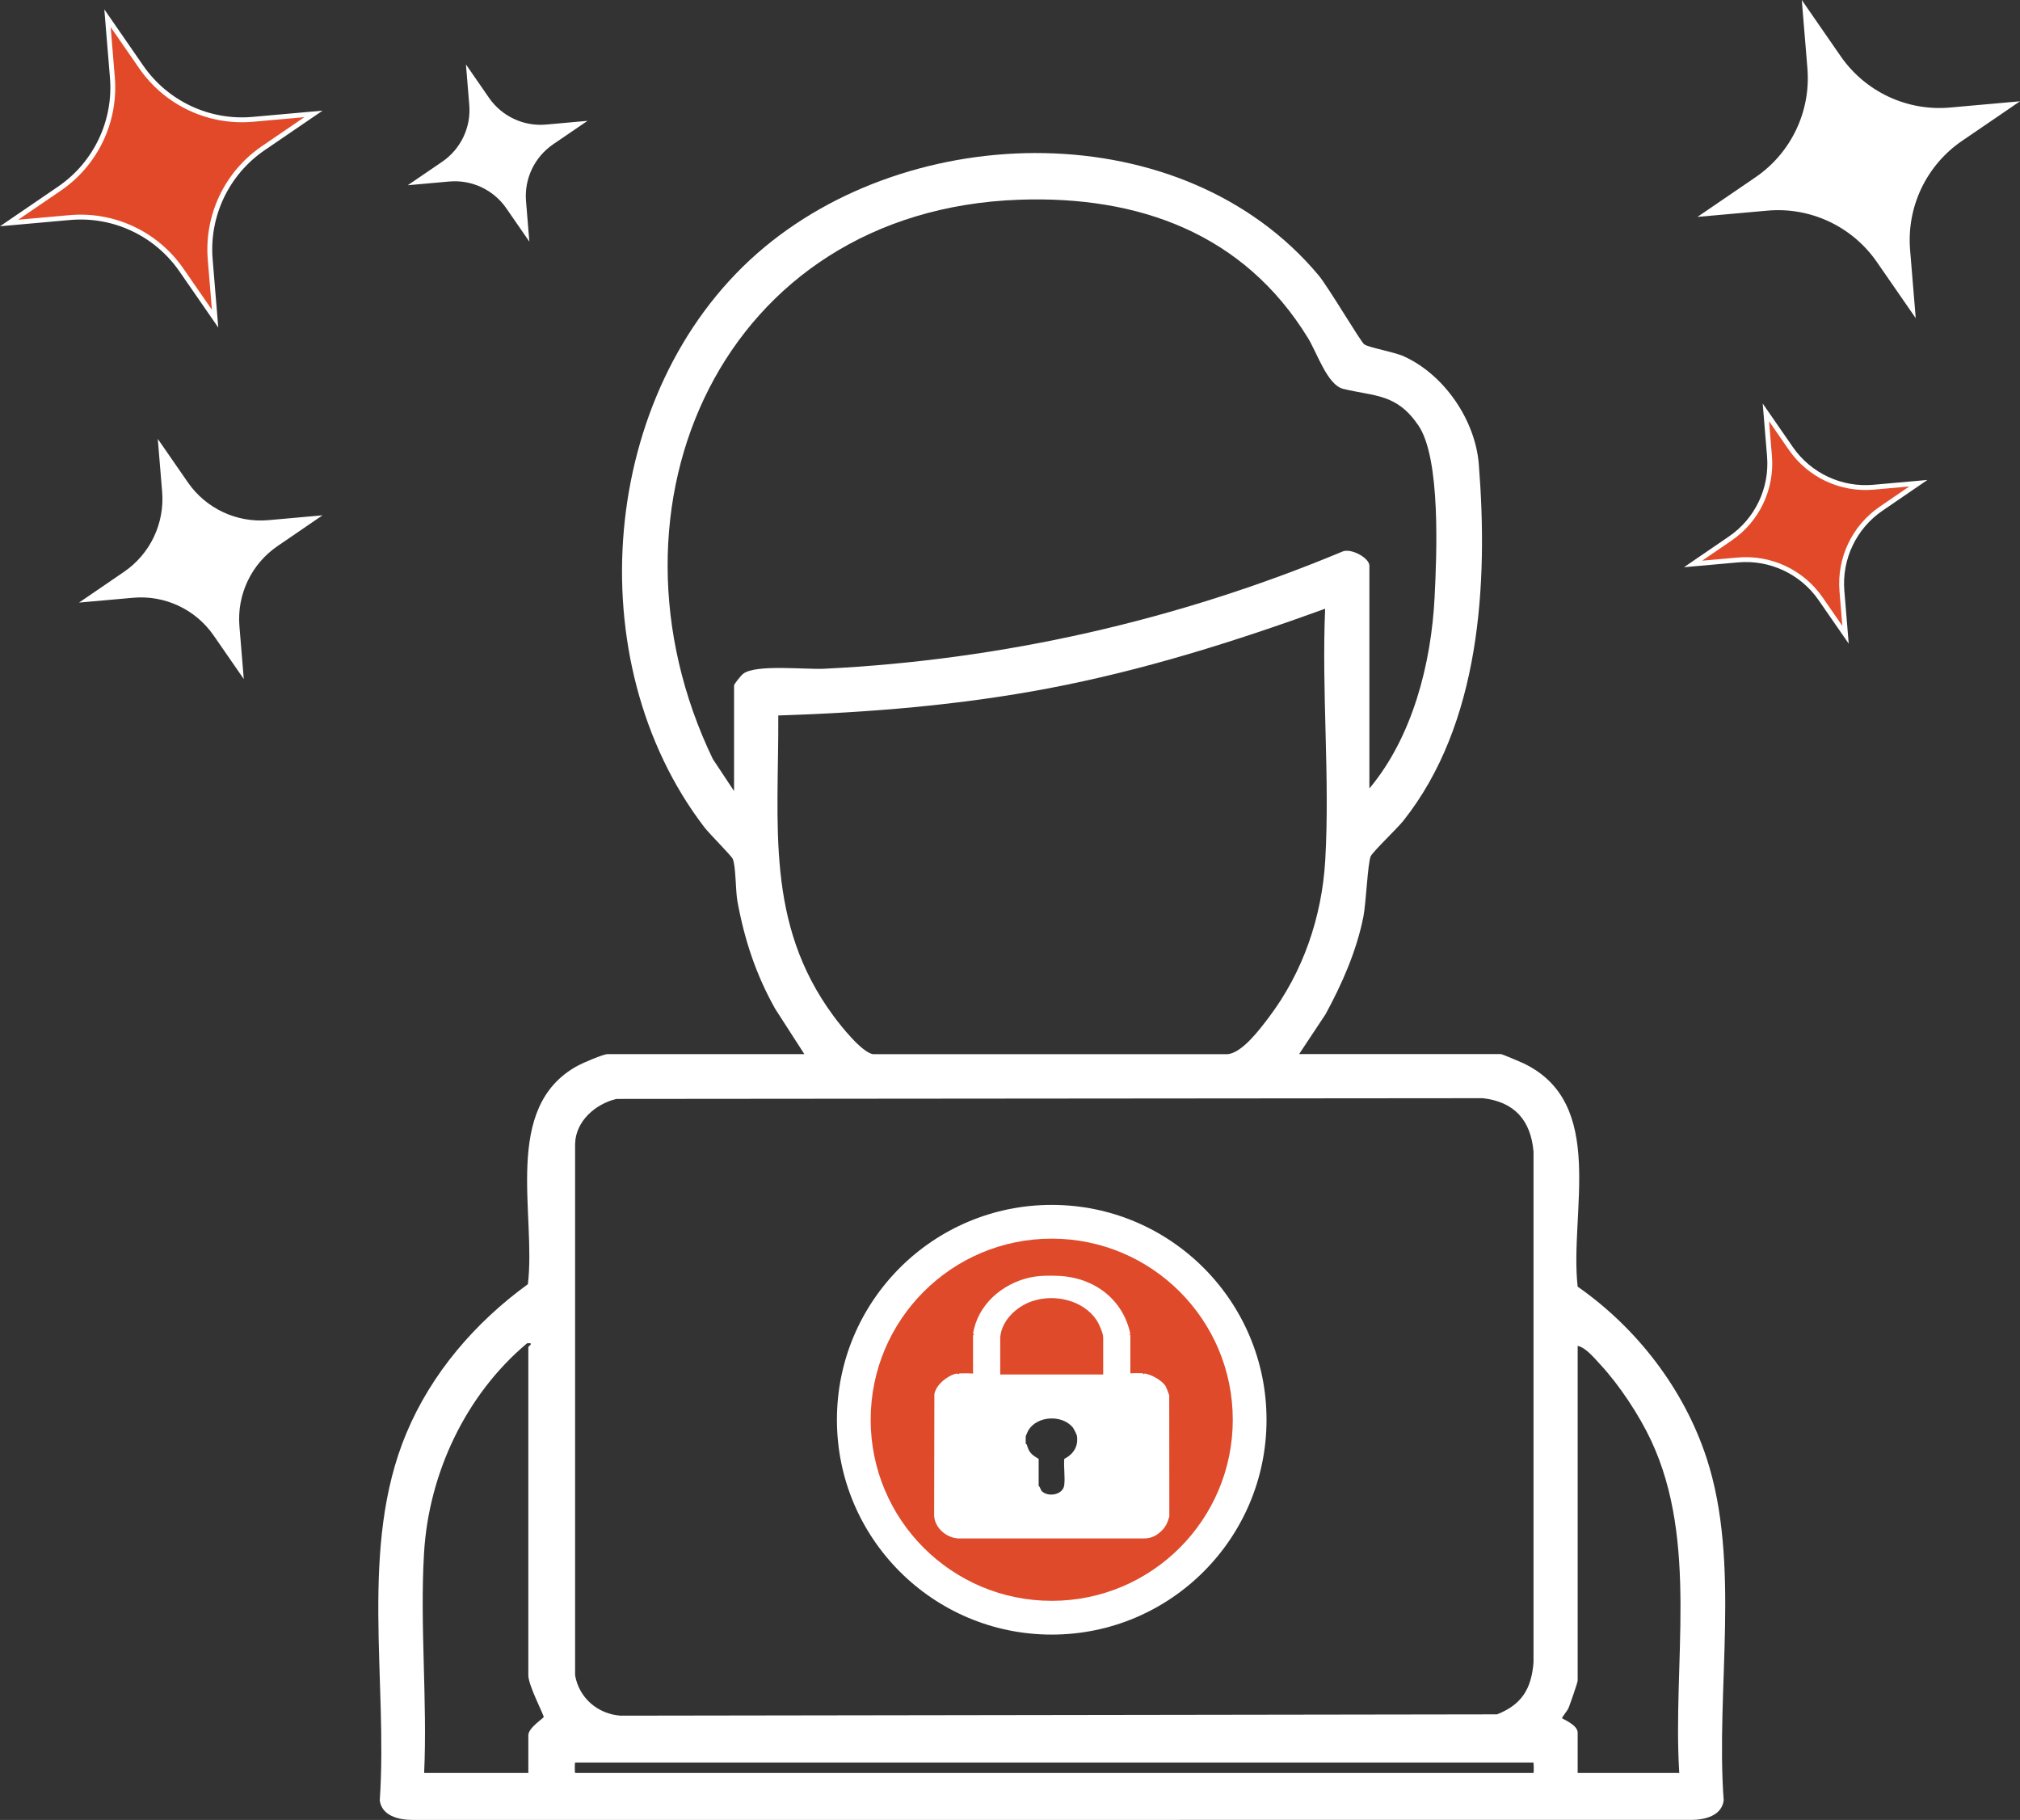
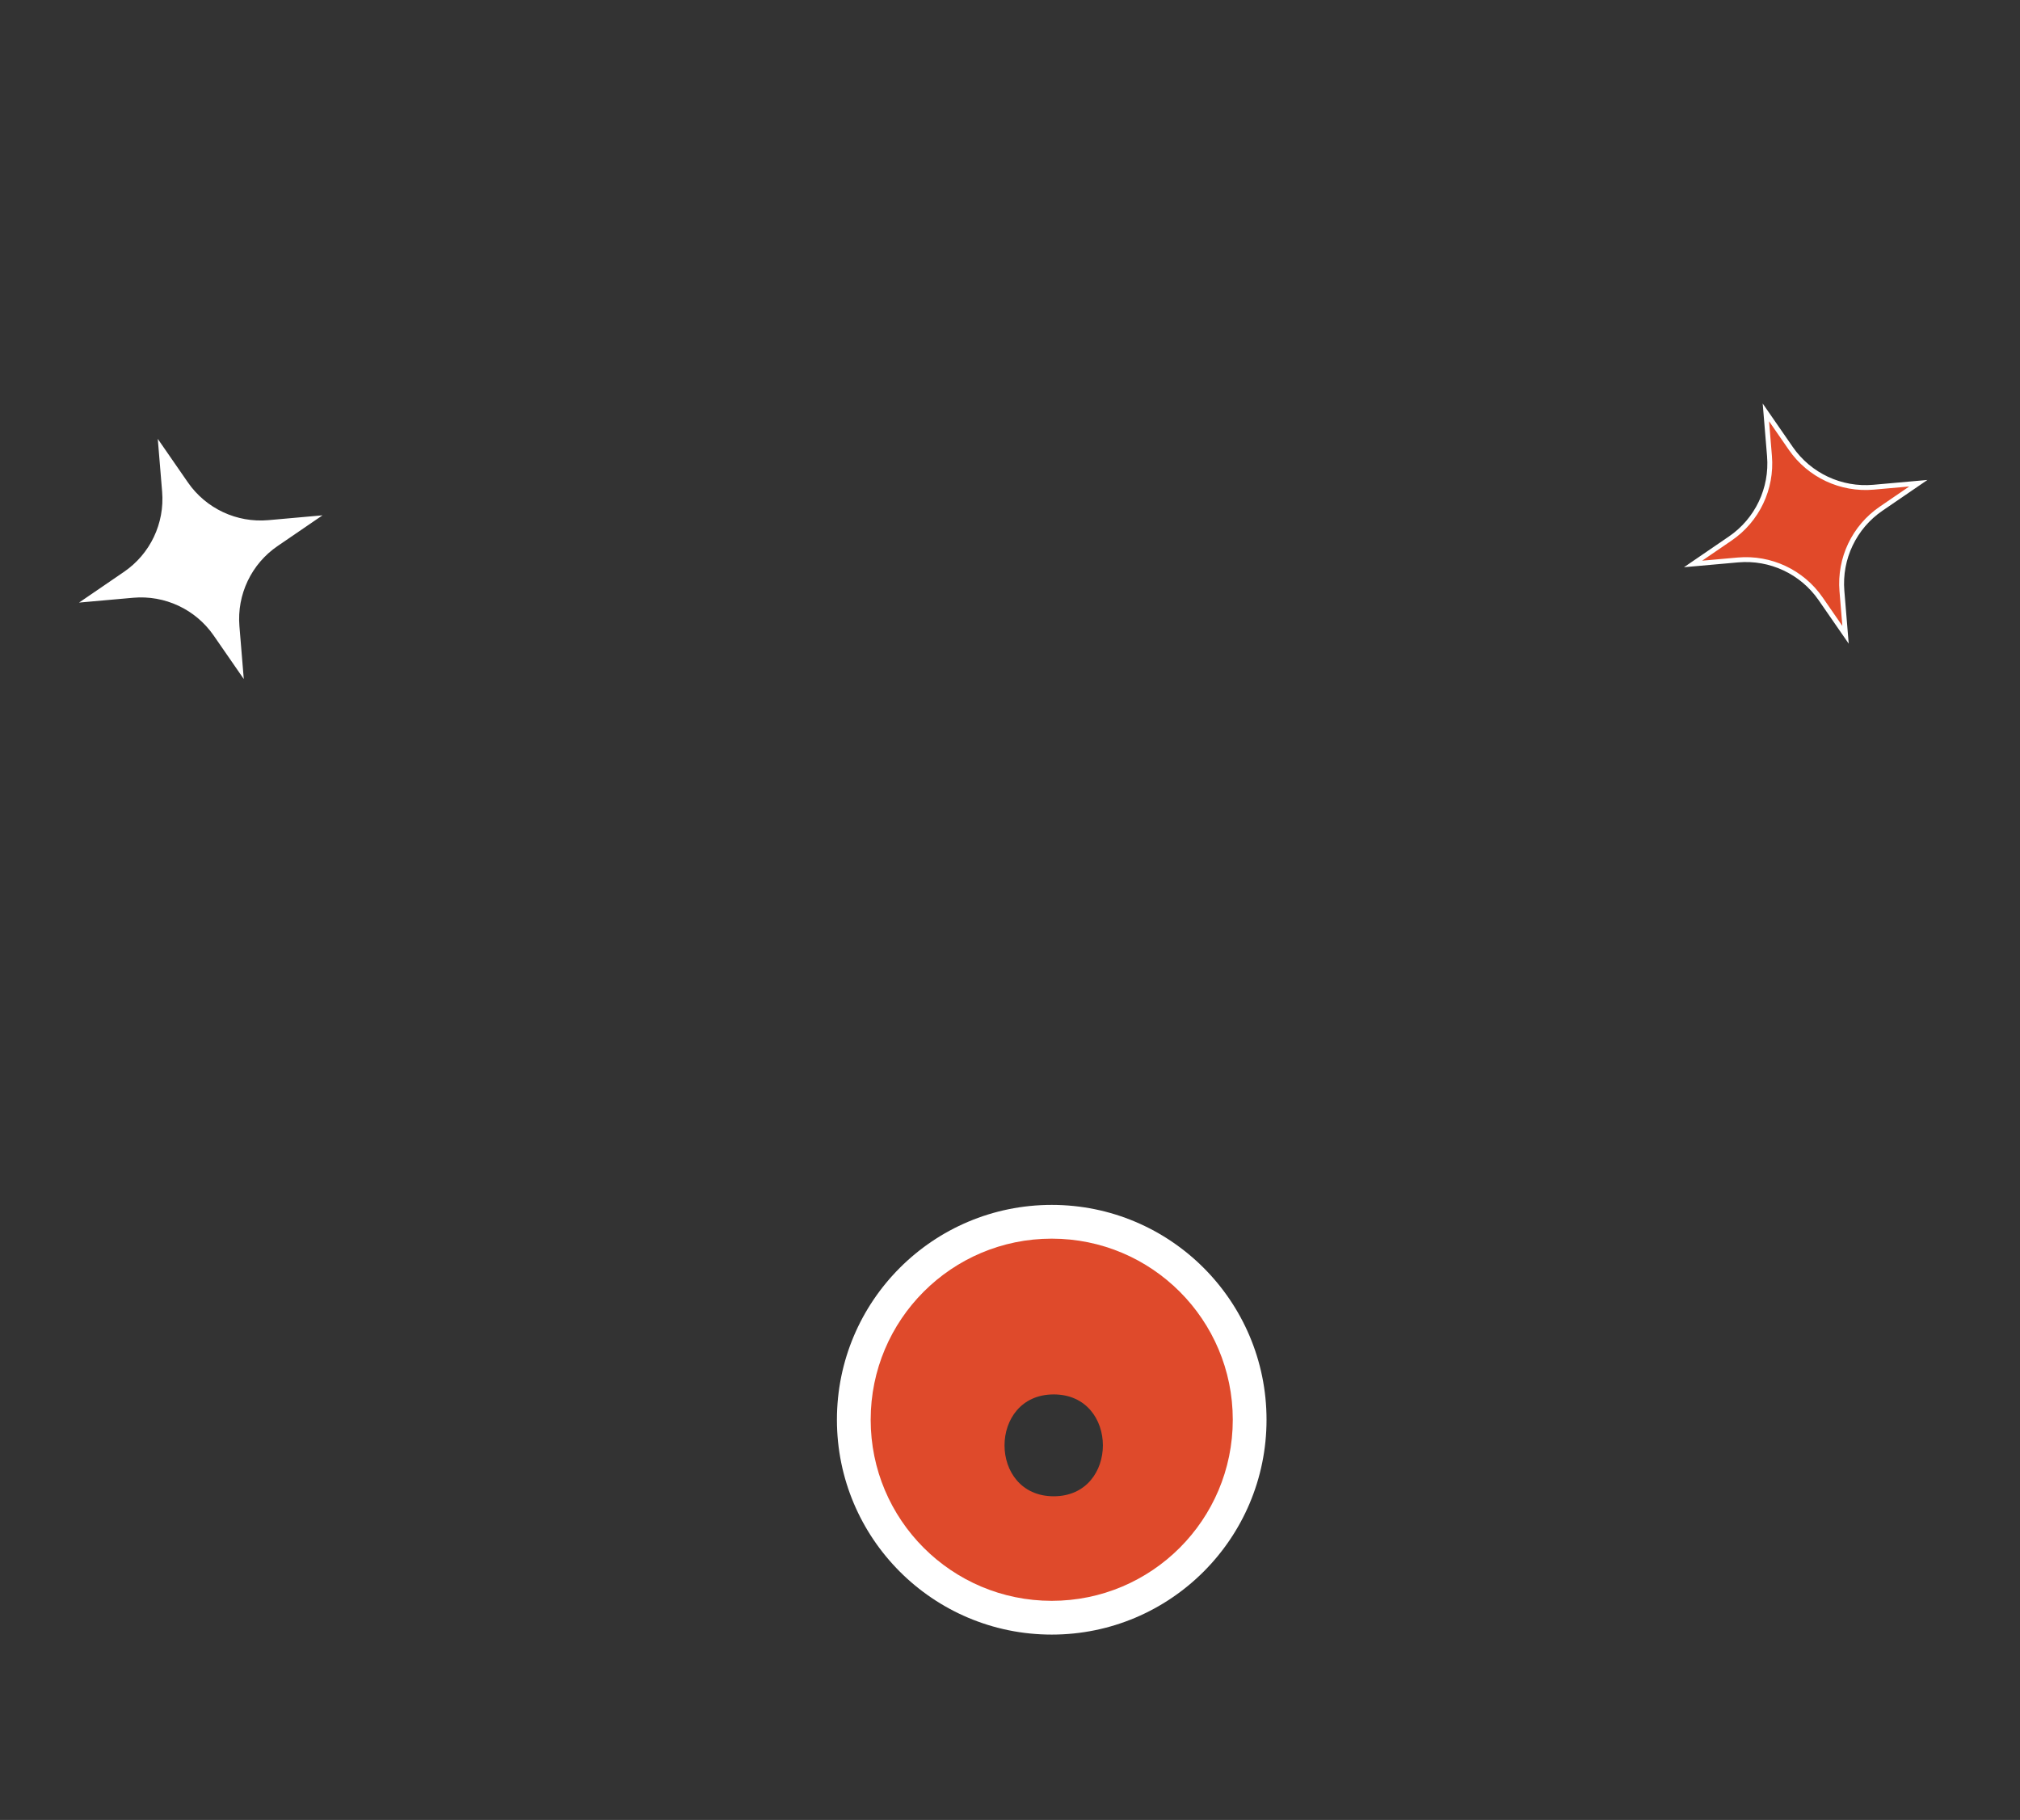
<svg xmlns="http://www.w3.org/2000/svg" id="Ebene_1" data-name="Ebene 1" viewBox="0 0 414.15 373.05">
  <rect x="0" y="0" width="414.15" height="373.05" fill="#333333" stroke="none" />
  <defs>
    <style>
      .cls-1 {
        fill: #df4a2b;
      }

      .cls-2 {
        fill: #e14929;
      }

      .cls-2, .cls-3 {
        stroke: #fff;
        stroke-miterlimit: 10;
      }

      .cls-4, .cls-3 {
        fill: #fff;
      }
    </style>
  </defs>
-   <path class="cls-4" d="M266.35,216.07h41.37c.25,0,3.9,1.55,4.55,1.85,17.29,8.16,9.47,30.62,11.19,45.82,12.12,8.46,21.78,20.96,26.42,35.1,7.09,21.62,1.85,47.62,3.52,70.21-.42,3.16-3.86,3.99-6.68,4H84.54c-2.82,0-6.26-.84-6.68-4,1.69-24.69-4.29-51.95,5.44-75.23,5.17-12.37,14.16-22.77,24.93-30.59,1.74-14.39-5.38-36.3,10.21-44.78,1.07-.58,5.25-2.38,6.16-2.38h40.31l-5.96-9.25c-3.95-7-6.33-14.21-7.77-22.13-.38-2.11-.3-7.19-.96-8.65-.3-.67-4.76-5.1-5.81-6.47-26.05-34.01-21.59-89.21,10.88-117.67,31.39-27.51,87.24-28.71,115.06,4.54,1.98,2.37,8.65,13.66,9.35,14.14,1.07.72,6.1,1.53,8.19,2.49,8.21,3.75,14.58,13.02,15.3,22.07,1.95,24.59.32,53.26-15.51,73.15-1.19,1.5-6.21,6.27-6.65,7.23-.61,1.35-.97,9.73-1.5,12.38-1.41,7.06-4.35,13.72-7.76,20l-5.43,8.18ZM280.76,161.62c8.83-10.55,12.68-25.55,13.37-39.22.43-8.6,1.29-28.39-3.31-35.17-4.47-6.59-8.89-5.94-15.43-7.52-3.23-.78-5.33-7.33-7.21-10.4-13.16-21.47-34.73-29.24-59.24-28.37-60.9,2.16-87.71,62.9-62.8,114.63l4.36,6.58v-21.62c0-.34,1.42-2.07,1.86-2.41,2.54-2,12.71-.85,16.58-1.04,36.61-1.78,72.55-9.94,106.27-24.01,1.68-.8,5.55,1.25,5.55,2.9v45.65ZM271.68,124.78c-18.46,6.7-37.21,12.61-56.57,16.29-18.34,3.49-36.88,4.99-55.54,5.59.1,22.39-2.72,42.58,11.3,61.57,1.51,2.05,5.85,7.55,8.16,7.86h72.67c3-.29,6.59-5.1,8.45-7.56,7.02-9.29,10.88-20.56,11.56-32.22.98-16.83-.77-34.61-.02-51.54ZM126.33,225.27c-4.27,1.05-8.3,4.53-8.42,9.19v108.94c.8,4.65,4.66,7.96,9.34,8.28l179.68-.27c5.11-2.01,7.06-5.29,7.48-10.67v-104.68c-.56-6.43-3.93-10.22-10.41-10.95l-177.67.15ZM86.97,363.42h21.35v-7.74c0-1.51,3.13-3.48,3.15-3.72.04-.46-3.15-6.46-3.15-8.55v-67.27c0-.22,1.37-.94-.26-.79-12.52,10.49-20.14,26.59-21.12,42.95-.88,14.72.7,30.32.02,45.13ZM344.29,363.42c-1.4-22.38,4-47.3-5.78-68.16-2.45-5.22-6.56-11.44-10.5-15.66-1.19-1.28-2.87-3.35-4.55-3.73v68.6c0,.45-1.53,4.77-1.86,5.61-.24.6-1.43,1.99-1.34,2.12.13.18,3.2,1.37,3.2,2.95v8.27h20.82ZM314.39,361.28H117.93c-.11,0-.11,2.14,0,2.14h196.46c.11,0,.07-2.06,0-2.14Z" />
  <path class="cls-4" d="M215.63,246.98c-24.32,0-44.04,19.72-44.04,44.04s19.72,44.04,44.04,44.04,44.04-19.72,44.04-44.04-19.72-44.04-44.04-44.04ZM216.12,309.63c-15.97,0-15.94-24.77,0-24.77s15.94,24.77,0,24.77Z" />
  <path class="cls-1" d="M215.63,253.9c-20.5,0-37.12,16.62-37.12,37.12s16.62,37.12,37.12,37.12,37.12-16.62,37.12-37.12-16.62-37.12-37.12-37.12ZM216.04,306.71c-13.46,0-13.44-20.88,0-20.88s13.44,20.88,0,20.88Z" />
-   <path class="cls-4" d="M196.67,315.36c-2.53-.05-4.97-2.05-5.15-4.64l.05-25c.32-1.52,1.69-2.82,3.01-3.56.49-.28,1.65-.88,2.04-.43,0-.08.04-.21.09-.21.36-.03,2.82-.03,2.93.07.04.03.06.08.07.14l-.21-.07v-7.94l.21-.13-.2-.22c.91-5.84,5.85-10.19,11.57-11.49,1.9-.43,4.16-.44,6.11-.34,7.21.36,13.1,4.86,14.55,11.88l-.2.17.21.07v7.94l-.21.13c0-.08.03-.2.09-.21.49-.06,2.29-.07,2.75,0l.15.21.15-.2c1.42.24,3.57,1.41,4.32,2.65.11.18.67,1.61.72,1.83l.02,24.86c-.37,1.27-.79,2.25-1.87,3.18-1.01.88-2.05,1.31-3.39,1.3h-37.81ZM205.07,274.12v7.62h21.11v-7.62c0-.85-.89-2.83-1.38-3.56-2.79-4.1-8.65-5.4-13.24-3.82-3.17,1.09-6.18,3.91-6.49,7.38ZM219.95,292.59c-2.23-2.65-7.26-2.4-9.09.56-.06.09-.52,1.1-.54,1.17-.04.18-.04,1.46,0,1.64.02.07.17.07.2.16.26.84.39,1.32,1.06,1.97.39.38.92.67,1.37.96v5.53c.35.25.36.81.69,1.12,1.33,1.24,4.34.71,4.56-1.31.19-1.66-.14-3.65,0-5.34,1.89-.98,2.91-2.54,2.6-4.72-.04-.29-.66-1.5-.85-1.73Z" />
-   <path class="cls-2" d="M44.1,65.32l-6.92-10c-5.15-7.43-13.89-11.53-22.89-10.72l-12.42,1.11,10.3-7.03c7.47-5.1,11.62-13.81,10.87-22.82l-1-12.12,6.92,10c5.15,7.43,13.89,11.53,22.89,10.72l12.42-1.11-10.3,7.03c-7.47,5.1-11.62,13.81-10.87,22.82l1,12.12Z" />
-   <path class="cls-3" d="M392.12,63.4l-6.92-10c-5.15-7.43-13.89-11.53-22.89-10.72l-12.42,1.11,10.3-7.03c7.47-5.1,11.62-13.81,10.87-22.82l-1-12.12,6.92,10c5.15,7.43,13.89,11.53,22.89,10.72l12.42-1.11-10.3,7.03c-7.47,5.1-11.62,13.81-10.87,22.82l1,12.12Z" />
  <path class="cls-2" d="M378.38,130.12l-5.12-7.4c-3.81-5.5-10.28-8.53-16.95-7.94l-9.19.82,7.62-5.21c5.53-3.77,8.6-10.22,8.05-16.89l-.74-8.97,5.12,7.4c3.81,5.5,10.28,8.53,16.95,7.94l9.19-.82-7.62,5.21c-5.53,3.77-8.6,10.22-8.05,16.89l.74,8.97Z" />
  <path class="cls-3" d="M49.33,137.37l-5.12-7.4c-3.81-5.5-10.28-8.53-16.95-7.94l-9.19.82,7.62-5.21c5.53-3.77,8.6-10.22,8.05-16.89l-.74-8.97,5.12,7.4c3.81,5.5,10.28,8.53,16.95,7.94l9.19-.82-7.62,5.21c-5.53,3.77-8.6,10.22-8.05,16.89l.74,8.97Z" />
-   <path class="cls-3" d="M107.88,47.71l-3.67-5.31c-2.73-3.94-7.37-6.12-12.15-5.69l-6.59.59,5.47-3.73c3.96-2.71,6.17-7.33,5.77-12.11l-.53-6.43,3.67,5.31c2.73,3.94,7.37,6.12,12.15,5.69l6.59-.59-5.47,3.73c-3.96,2.71-6.17,7.33-5.77,12.11l.53,6.43Z" />
</svg>